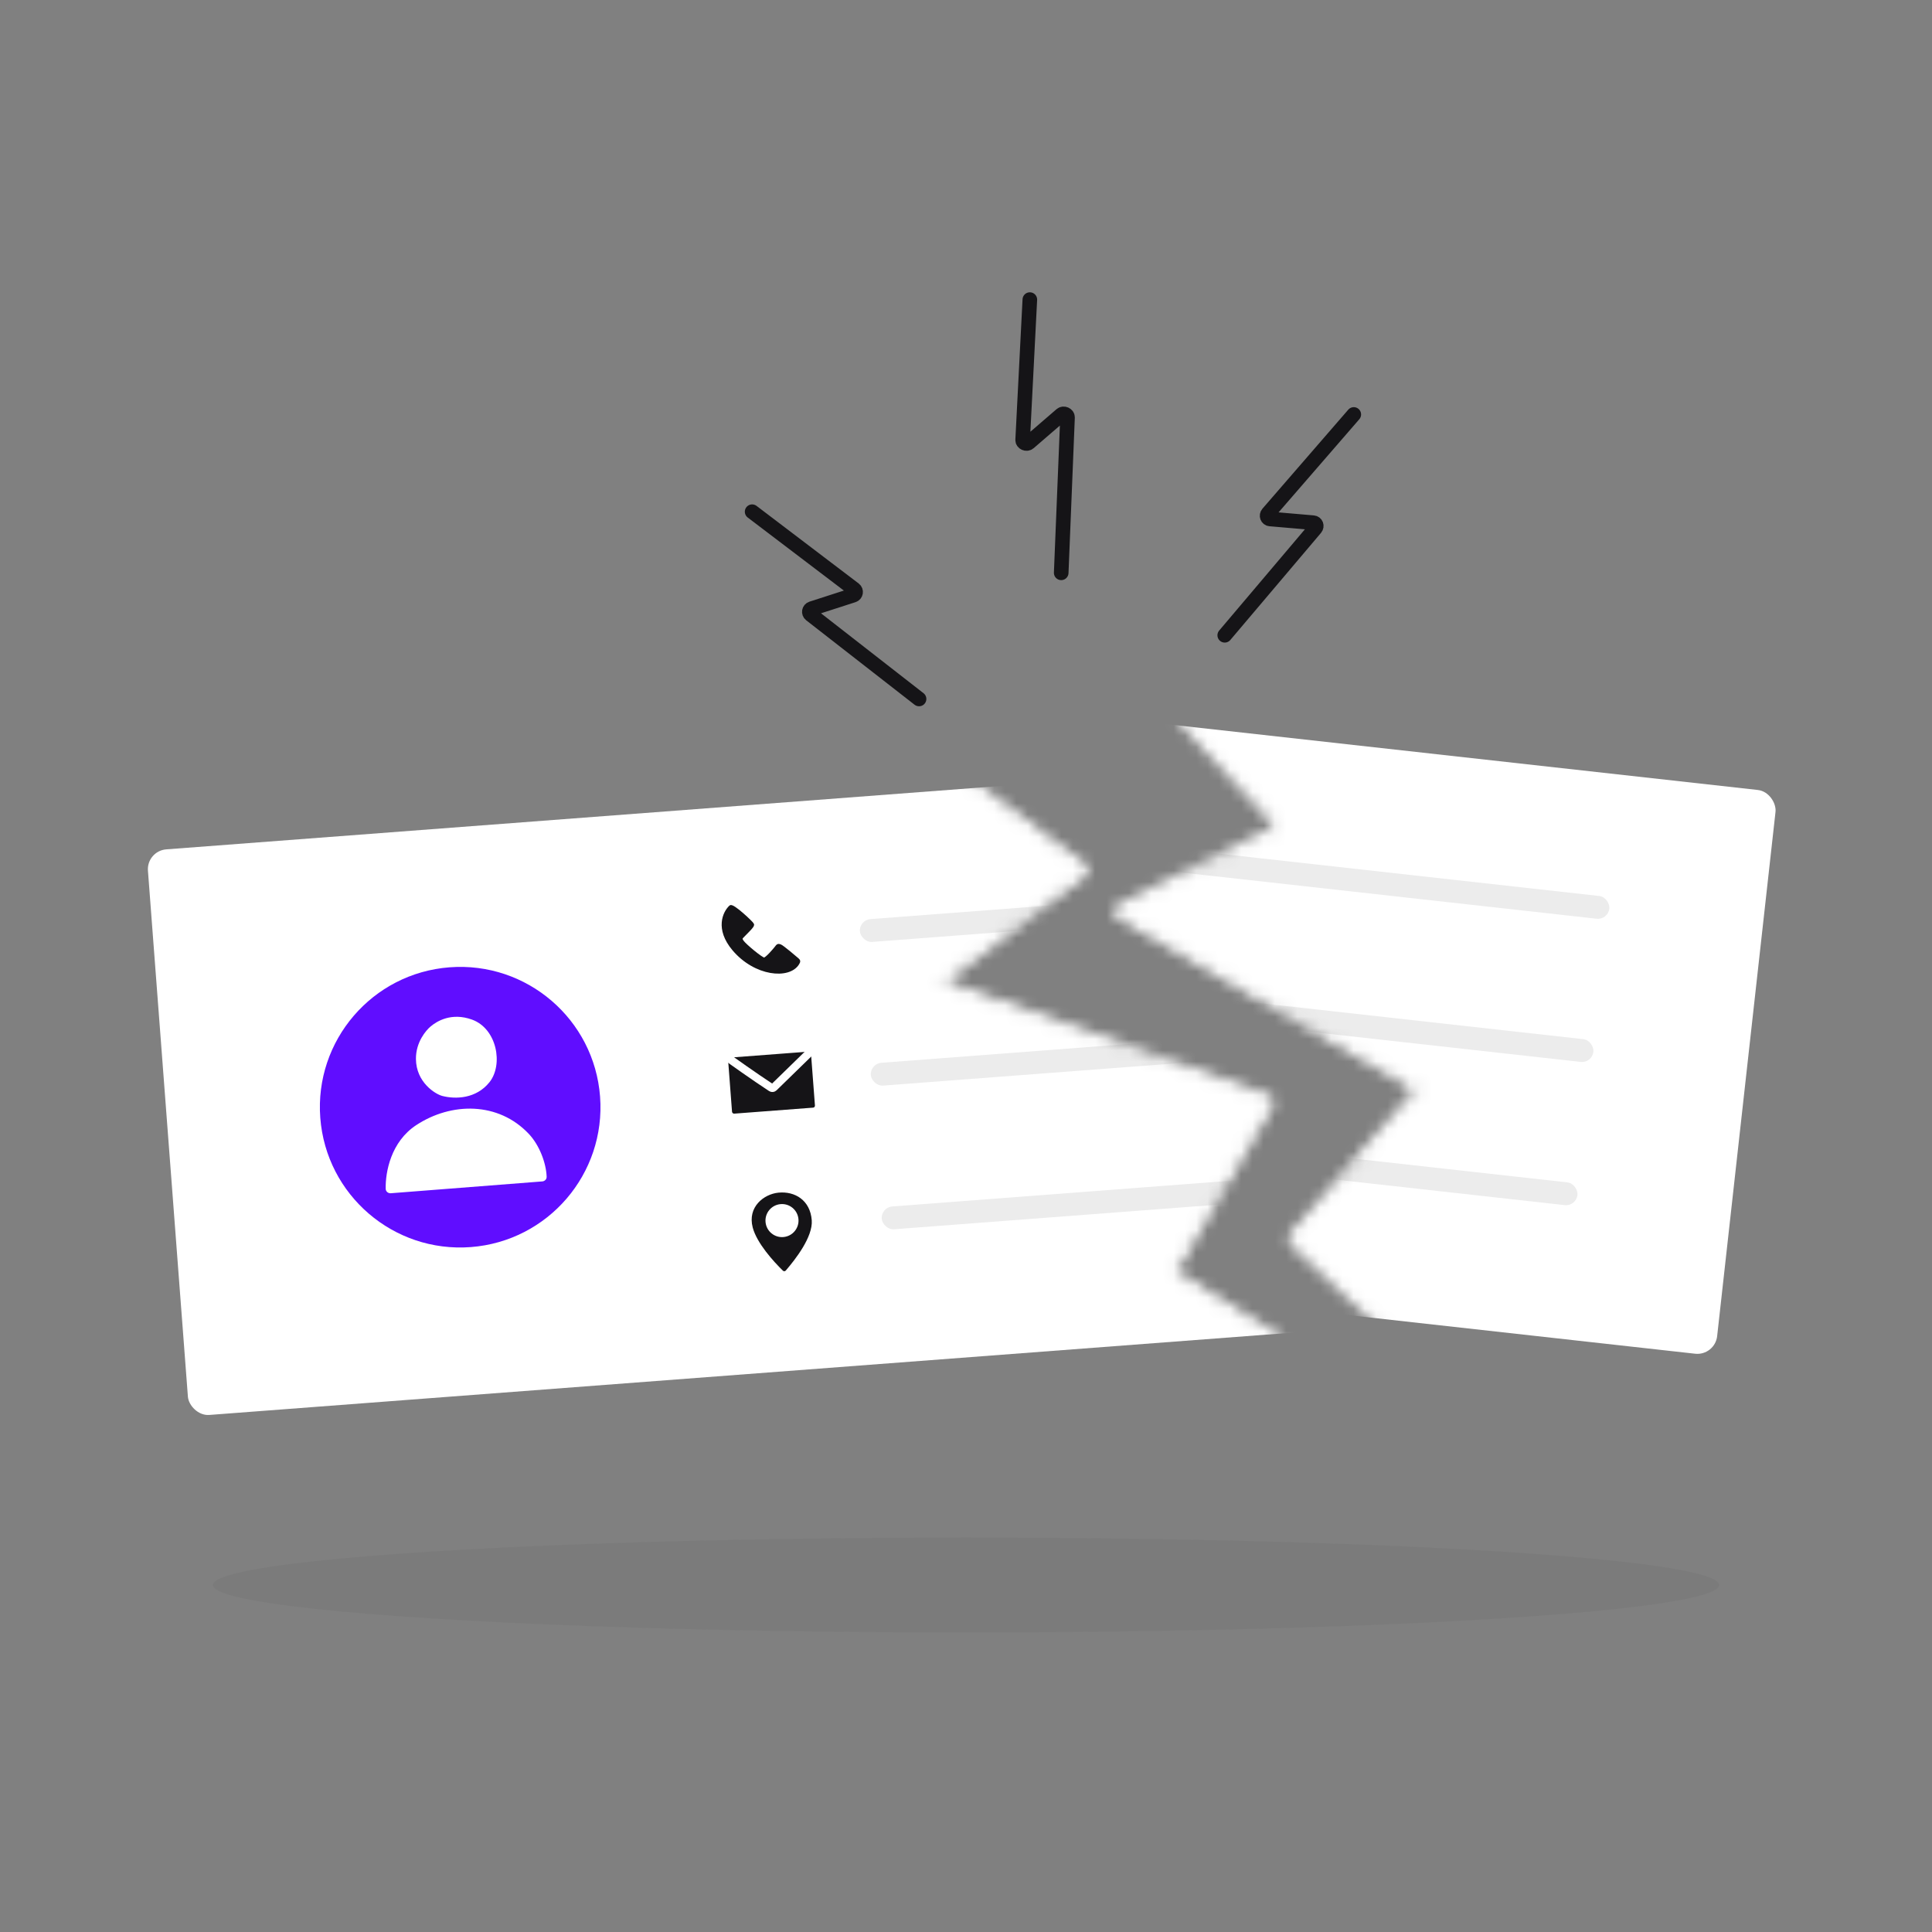
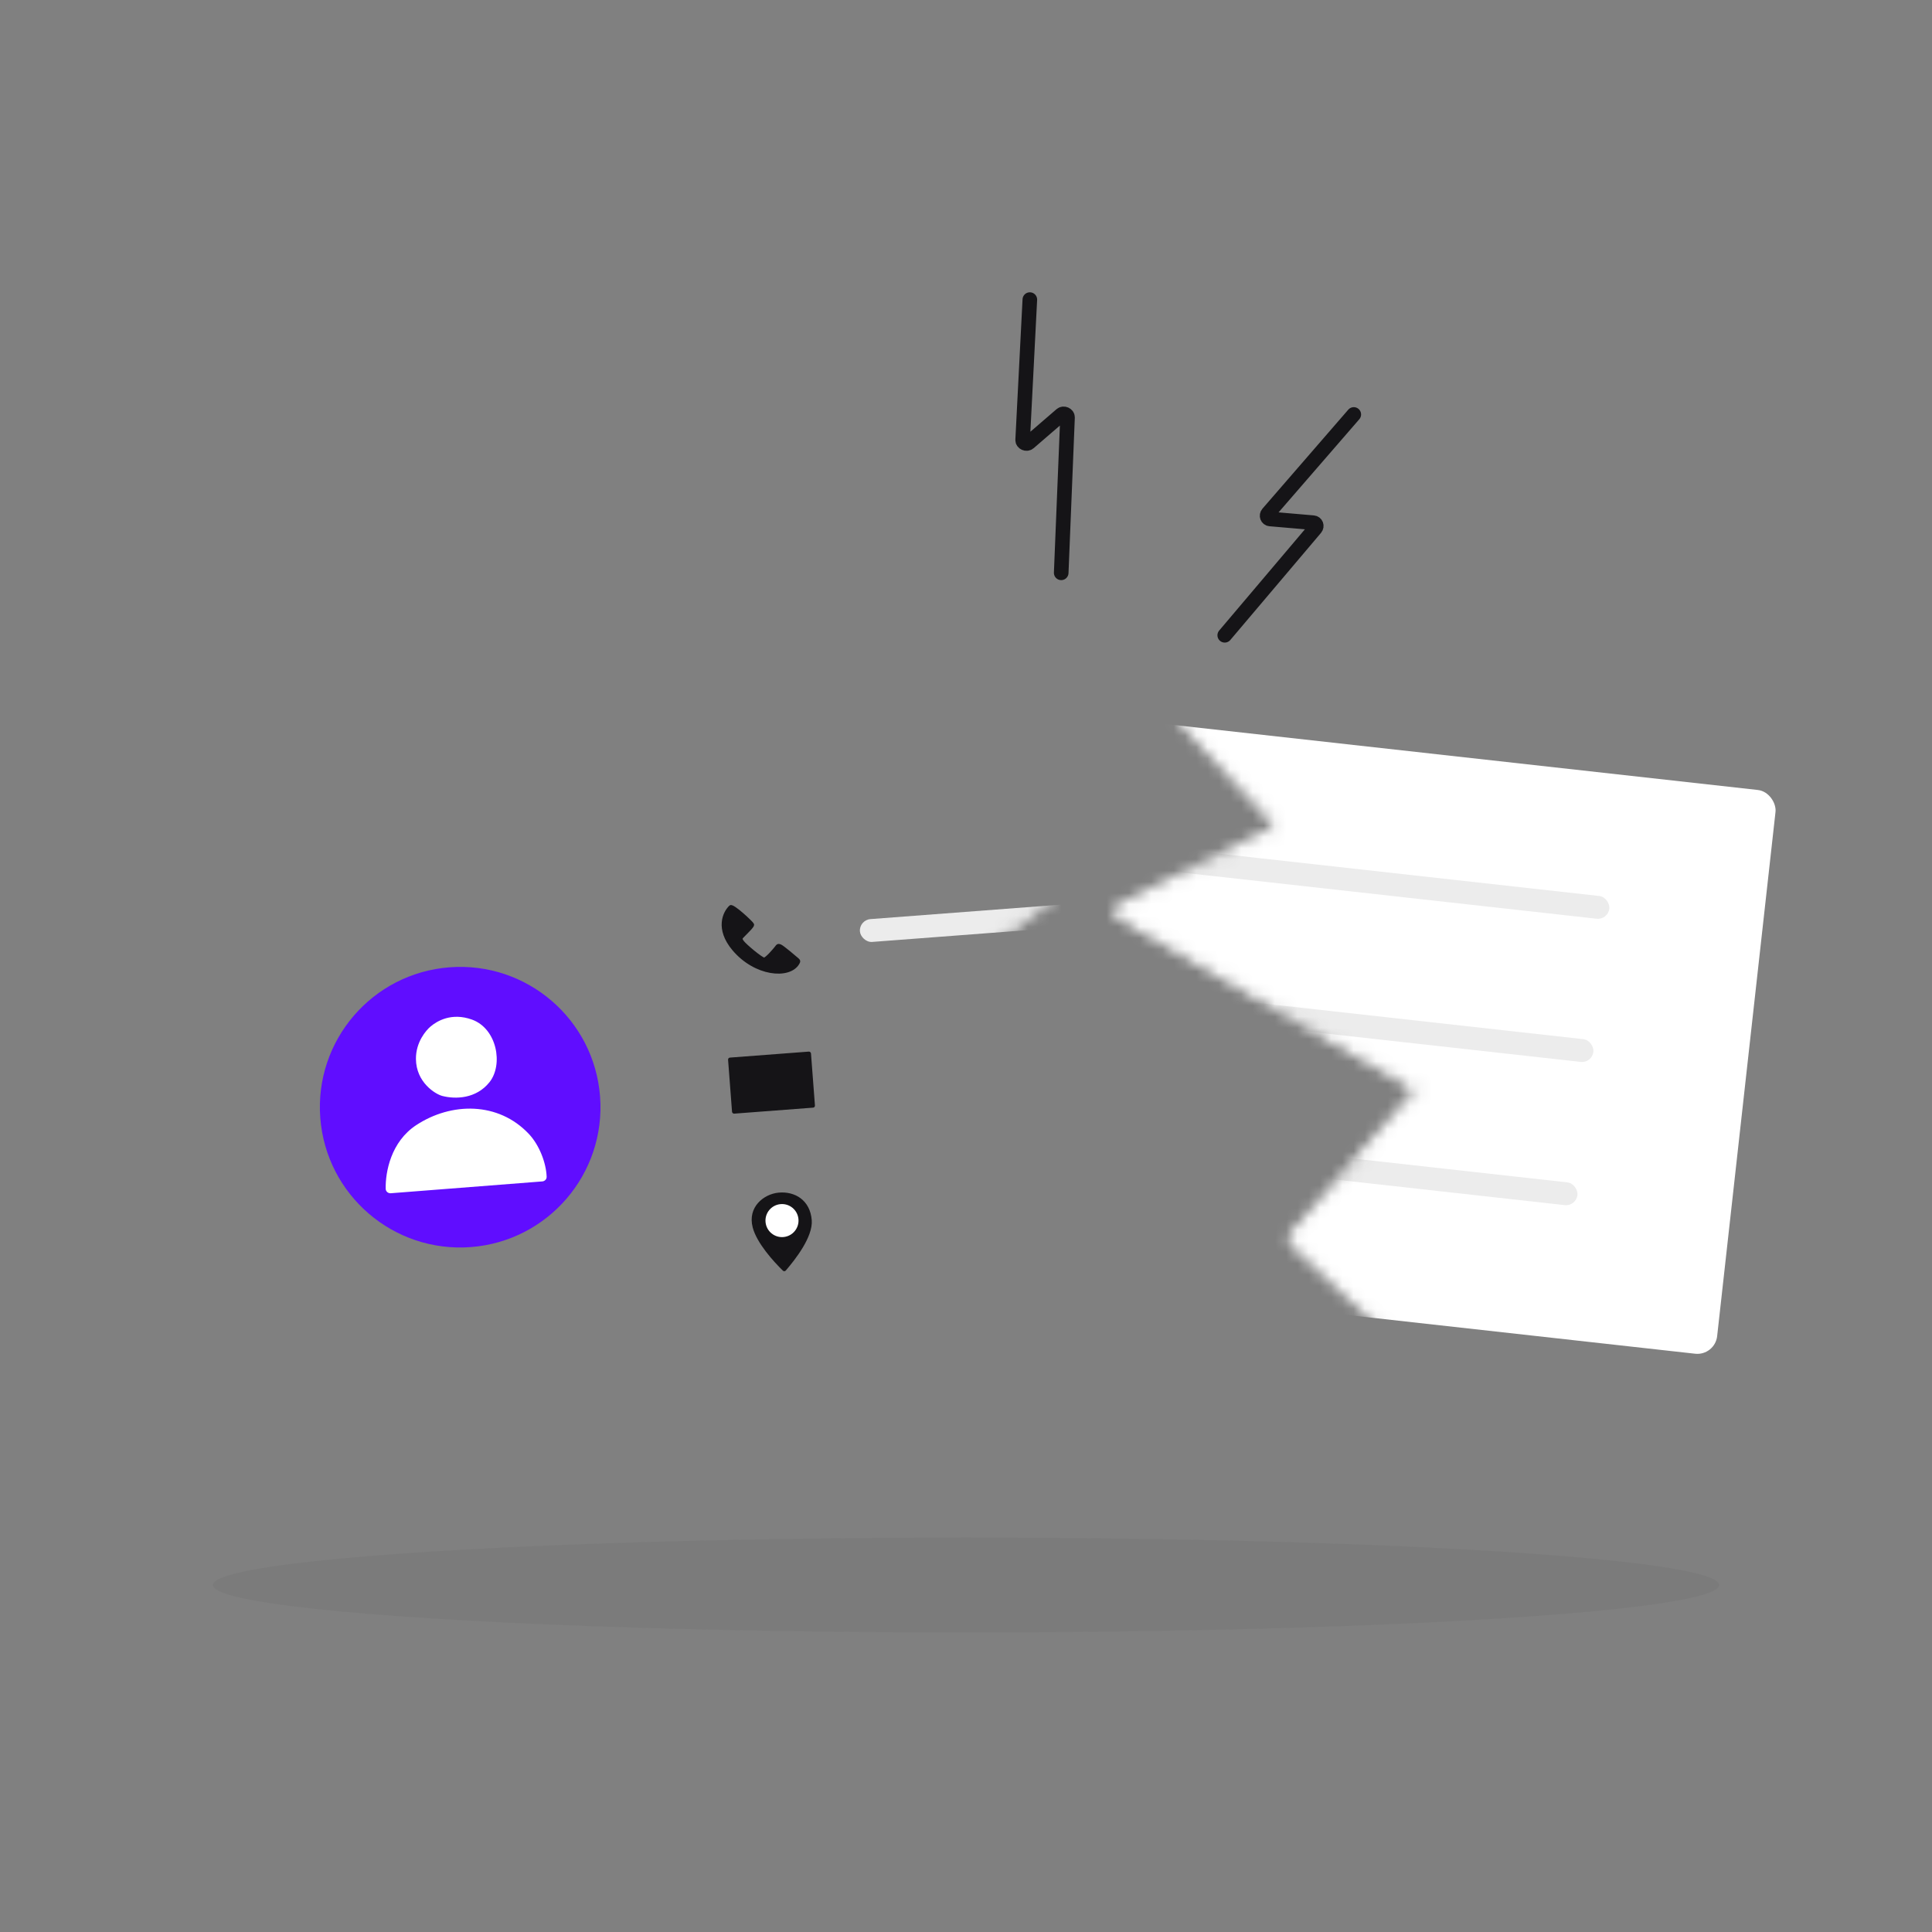
<svg xmlns="http://www.w3.org/2000/svg" width="172" height="172" viewBox="0 0 172 172" fill="none">
  <rect x="0" y="0" width="172" height="172" fill="#808080" stroke="none" />
  <mask id="mask0_4561_25952" style="mask-type:alpha" maskUnits="userSpaceOnUse" x="11" y="68" width="104" height="60">
    <path d="M96.336 77.23L85.533 69.189C85.482 69.151 85.418 69.133 85.354 69.138L12.062 74.706C11.916 74.718 11.806 74.845 11.817 74.992L15.783 127.194C15.794 127.34 15.922 127.45 16.069 127.439L113.972 120C114.228 119.98 114.311 119.645 114.093 119.509L104.418 113.459C104.297 113.383 104.257 113.224 104.33 113.1L112.95 98.267C113.034 98.123 112.966 97.938 112.808 97.883L83.835 87.68C83.635 87.61 83.594 87.346 83.762 87.218L96.338 77.655C96.479 77.548 96.478 77.336 96.336 77.23Z" fill="#D9D9D9" stroke="black" stroke-width="0.886" />
  </mask>
  <g mask="url(#mask0_4561_25952)">
-     <rect x="13.036" y="75.75" width="126.686" height="50.498" rx="1.772" transform="rotate(-4.345 13.036 75.75)" fill="white" />
    <circle cx="40.968" cy="98.57" r="12.49" transform="rotate(-4.345 40.968 98.57)" fill="#600DFF" />
    <path d="M37.058 100.165C34.801 101.647 34.306 104.337 34.337 105.835C34.342 106.075 34.553 106.249 34.791 106.231L48.278 105.178C48.497 105.161 48.673 104.985 48.666 104.766C48.624 103.534 48.019 101.944 47.081 100.95C44.361 98.064 40.175 98.119 37.058 100.165Z" fill="white" />
    <path d="M42.015 90.77C40.199 90.118 38.895 90.903 38.319 91.398C37.934 91.728 37.019 92.761 37.03 94.274C37.044 96.357 38.753 97.408 39.377 97.569C40.555 97.873 42.389 97.826 43.575 96.347C44.823 94.789 44.25 91.572 42.015 90.77Z" fill="white" />
    <path d="M65.316 84.518C63.773 82.692 64.481 81.227 65.028 80.722C65.211 80.522 66.975 82.179 67.008 82.311C67.04 82.444 66.516 82.941 66.323 83.141C65.951 83.528 65.876 83.521 66.103 83.841C66.33 84.161 67.804 85.388 68.028 85.382C68.253 85.376 68.995 84.488 69.066 84.392C69.244 84.156 69.271 84.129 69.468 84.203C69.665 84.276 70.86 85.291 70.999 85.415C71.136 85.537 71.142 85.589 71.026 85.779C70.246 87.063 67.245 86.801 65.316 84.518Z" fill="#151417" stroke="#151417" stroke-width="0.266" />
    <rect x="64.805" y="94.168" width="7.402" height="5.004" rx="0.177" transform="rotate(-4.345 64.805 94.168)" fill="#151417" />
-     <path d="M64.808 94.164C64.929 94.268 67.273 95.931 68.665 96.838C68.735 96.883 68.826 96.874 68.885 96.816L72.18 93.604" stroke="white" stroke-width="0.709" />
    <path d="M67.011 109.278C67.374 110.669 68.876 112.322 69.702 113.125C69.774 113.195 69.889 113.189 69.954 113.113C70.816 112.114 72.38 110.11 72.268 108.637C72.132 106.85 70.764 106.03 69.293 106.179C68.008 106.31 66.532 107.443 67.011 109.278Z" fill="#151417" />
    <circle cx="69.619" cy="108.665" r="1.471" transform="rotate(-5.788 69.619 108.665)" fill="white" />
    <rect x="76.478" y="81.902" width="50.142" height="2.038" rx="1.019" transform="rotate(-4.345 76.478 81.902)" fill="#ECECEC" />
-     <rect x="77.45" y="94.693" width="50.142" height="2.038" rx="1.019" transform="rotate(-4.345 77.45 94.693)" fill="#ECECEC" />
-     <rect x="78.421" y="107.484" width="50.142" height="2.038" rx="1.019" transform="rotate(-4.345 78.421 107.484)" fill="#ECECEC" />
  </g>
  <mask id="mask1_4561_25952" style="mask-type:alpha" maskUnits="userSpaceOnUse" x="99" y="63" width="62" height="60">
    <path d="M113.933 73.426L105.225 63.969C105.058 63.788 105.205 63.498 105.45 63.525L159.939 69.591C160.085 69.608 160.19 69.739 160.174 69.885L154.381 121.916C154.365 122.062 154.233 122.167 154.088 122.151L124.215 118.825C124.158 118.819 124.105 118.795 124.064 118.756L115.15 110.525C115.045 110.428 115.035 110.265 115.129 110.156L126.353 97.181C126.462 97.055 126.43 96.861 126.286 96.777L99.709 81.374C99.526 81.268 99.534 81.001 99.724 80.906L113.856 73.844C114.014 73.765 114.053 73.556 113.933 73.426Z" fill="#D9D9D9" stroke="black" stroke-width="0.886" />
  </mask>
  <g mask="url(#mask1_4561_25952)">
    <rect x="32.355" y="56.51" width="126.686" height="50.498" rx="1.772" transform="rotate(6.352 32.355 56.51)" fill="white" />
    <rect x="93.552" y="74.332" width="50.142" height="2.038" rx="1.019" transform="rotate(6.352 93.552 74.332)" fill="#ECECEC" />
    <rect x="92.133" y="87.078" width="50.142" height="2.038" rx="1.019" transform="rotate(6.352 92.133 87.078)" fill="#ECECEC" />
    <rect x="90.713" y="99.828" width="50.142" height="2.038" rx="1.019" transform="rotate(6.352 90.713 99.828)" fill="#ECECEC" />
  </g>
-   <path d="M66.96 45.555L76.055 52.465C76.248 52.612 76.196 52.915 75.965 52.989L72.261 54.184C72.032 54.258 71.979 54.558 72.169 54.706L81.82 62.227" stroke="#151417" stroke-width="1.3" stroke-linecap="round" />
  <path d="M120.523 36.898L112.883 45.712C112.721 45.898 112.828 46.182 113.068 46.202L116.921 46.534C117.159 46.554 117.267 46.834 117.108 47.022L109.035 56.557" stroke="#151417" stroke-width="1.3" stroke-linecap="round" />
  <path d="M91.683 26.672L91.044 39.167C91.031 39.425 91.393 39.587 91.595 39.412L94.487 36.917C94.688 36.744 95.049 36.903 95.038 37.16L94.476 50.997" stroke="#151417" stroke-width="1.3" stroke-linecap="round" />
  <ellipse opacity="0.05" cx="86" cy="141.108" rx="67.043" ry="4.222" fill="#151417" />
</svg>